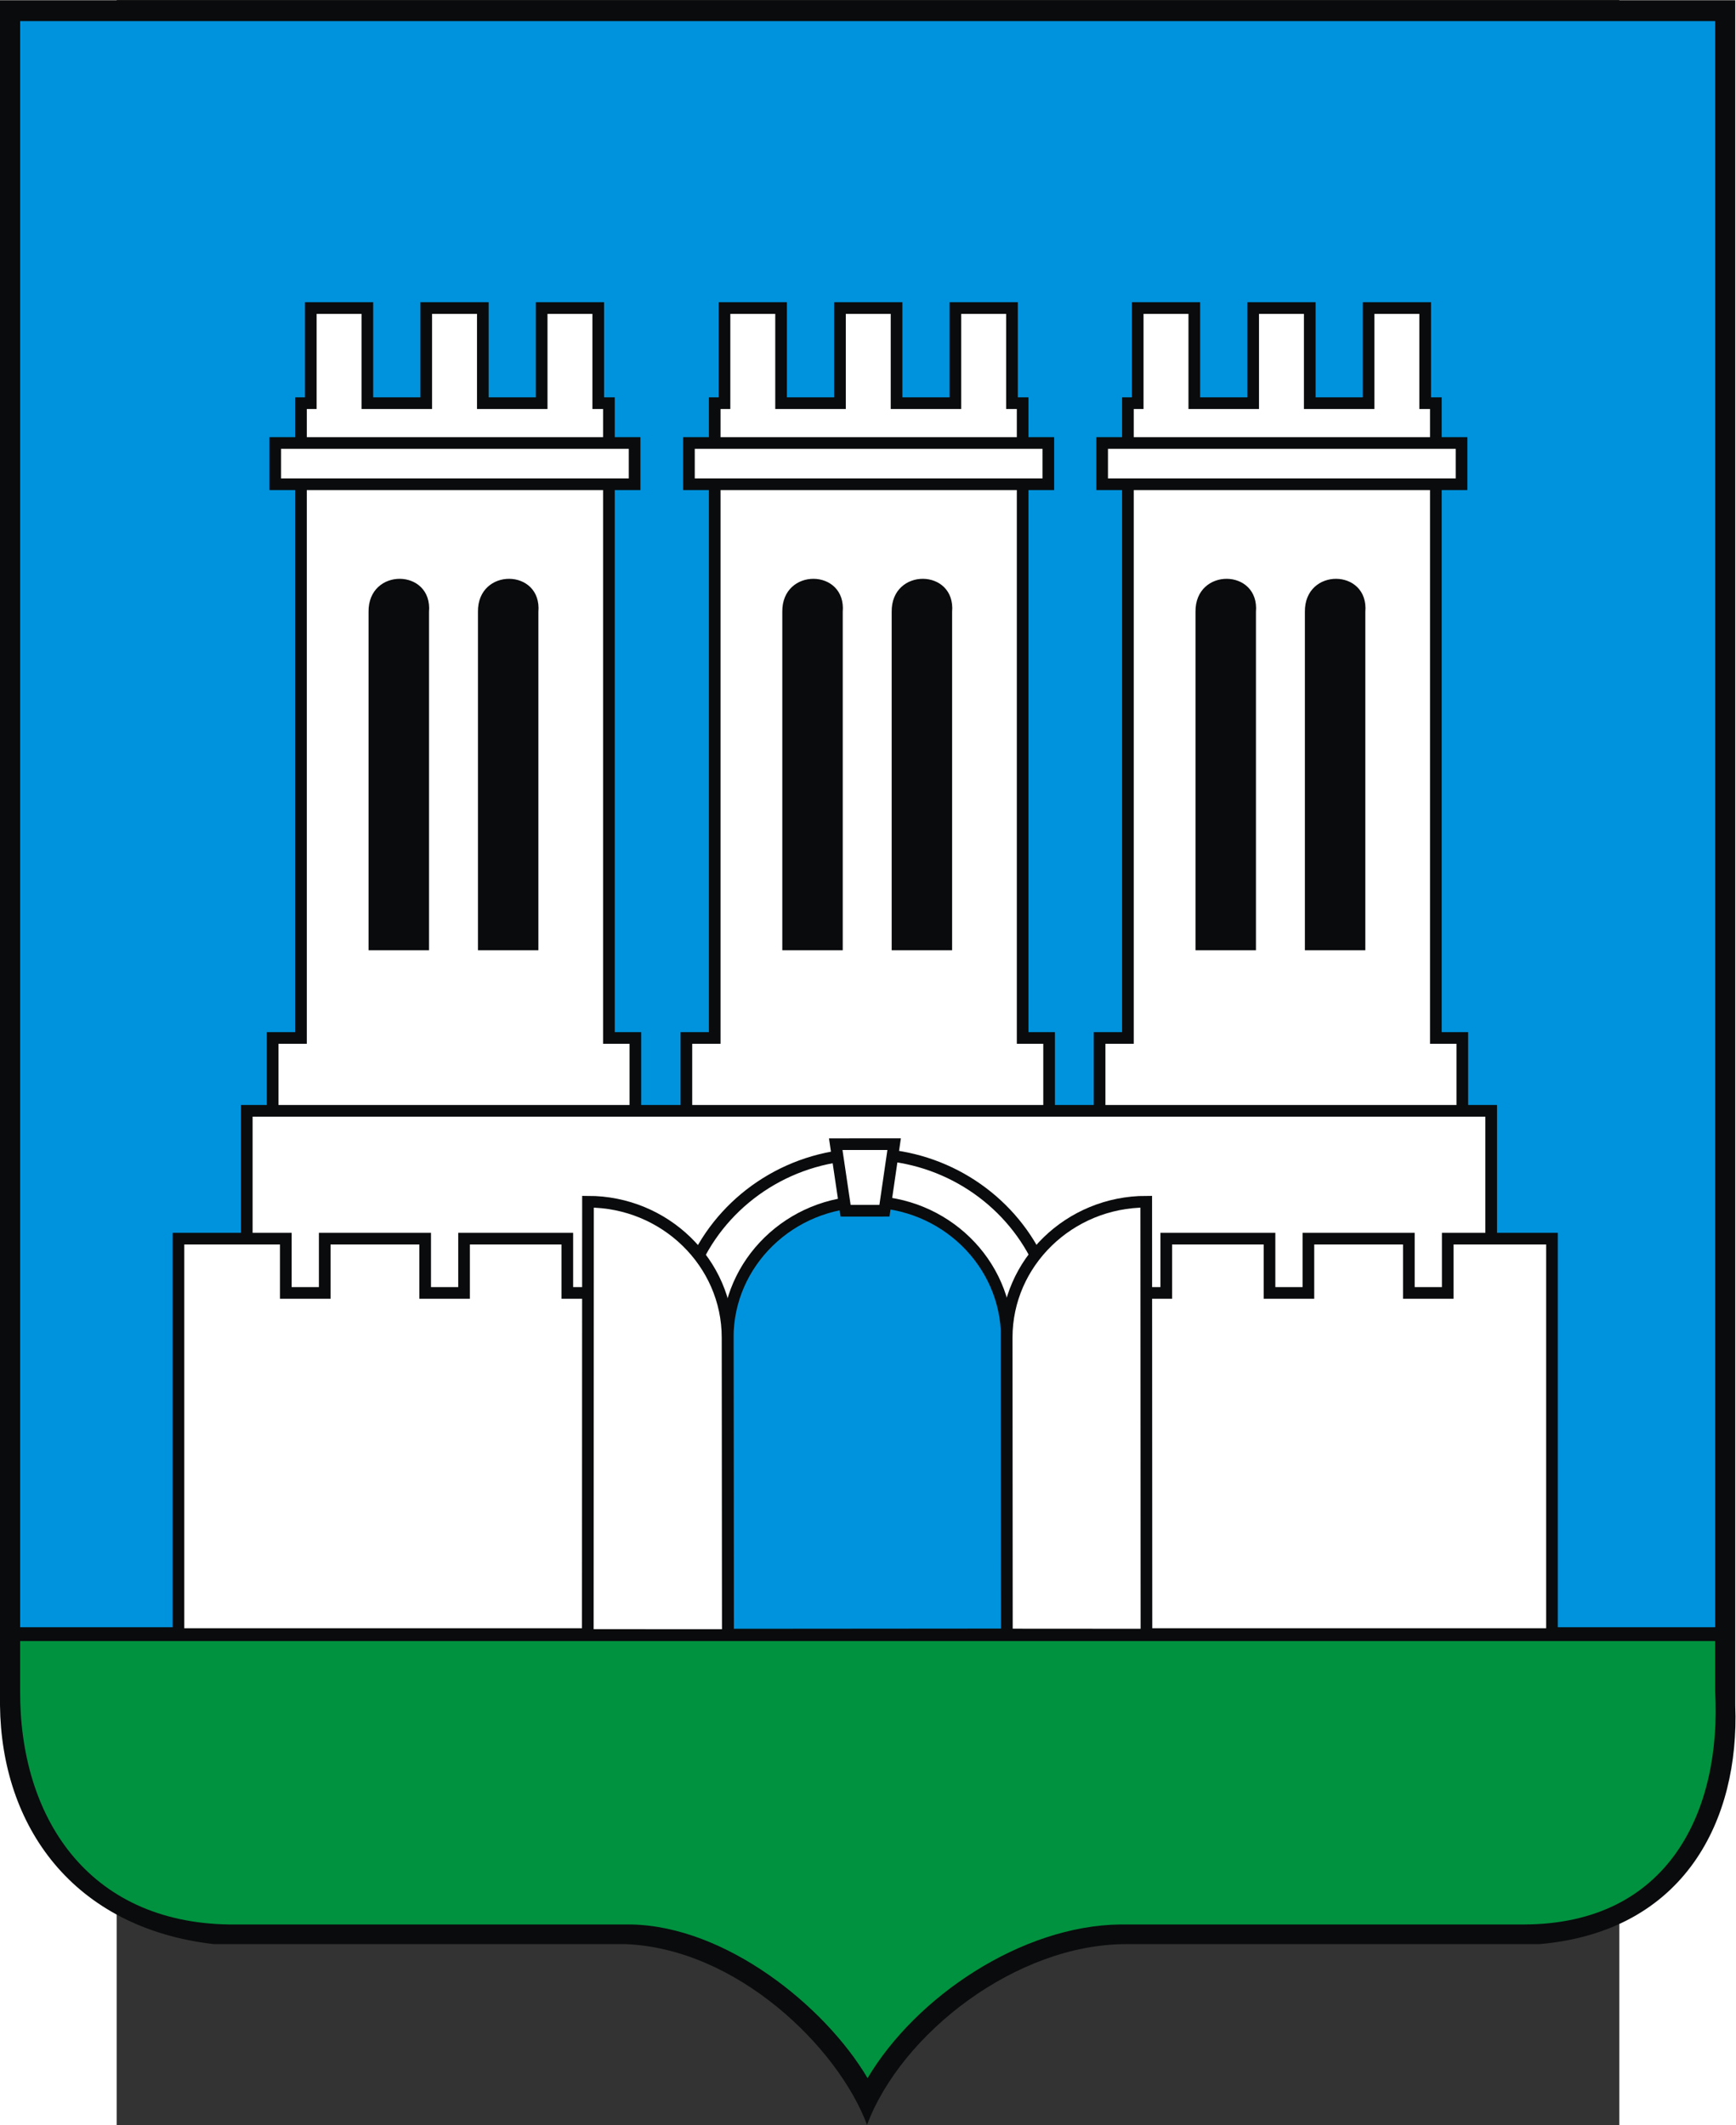
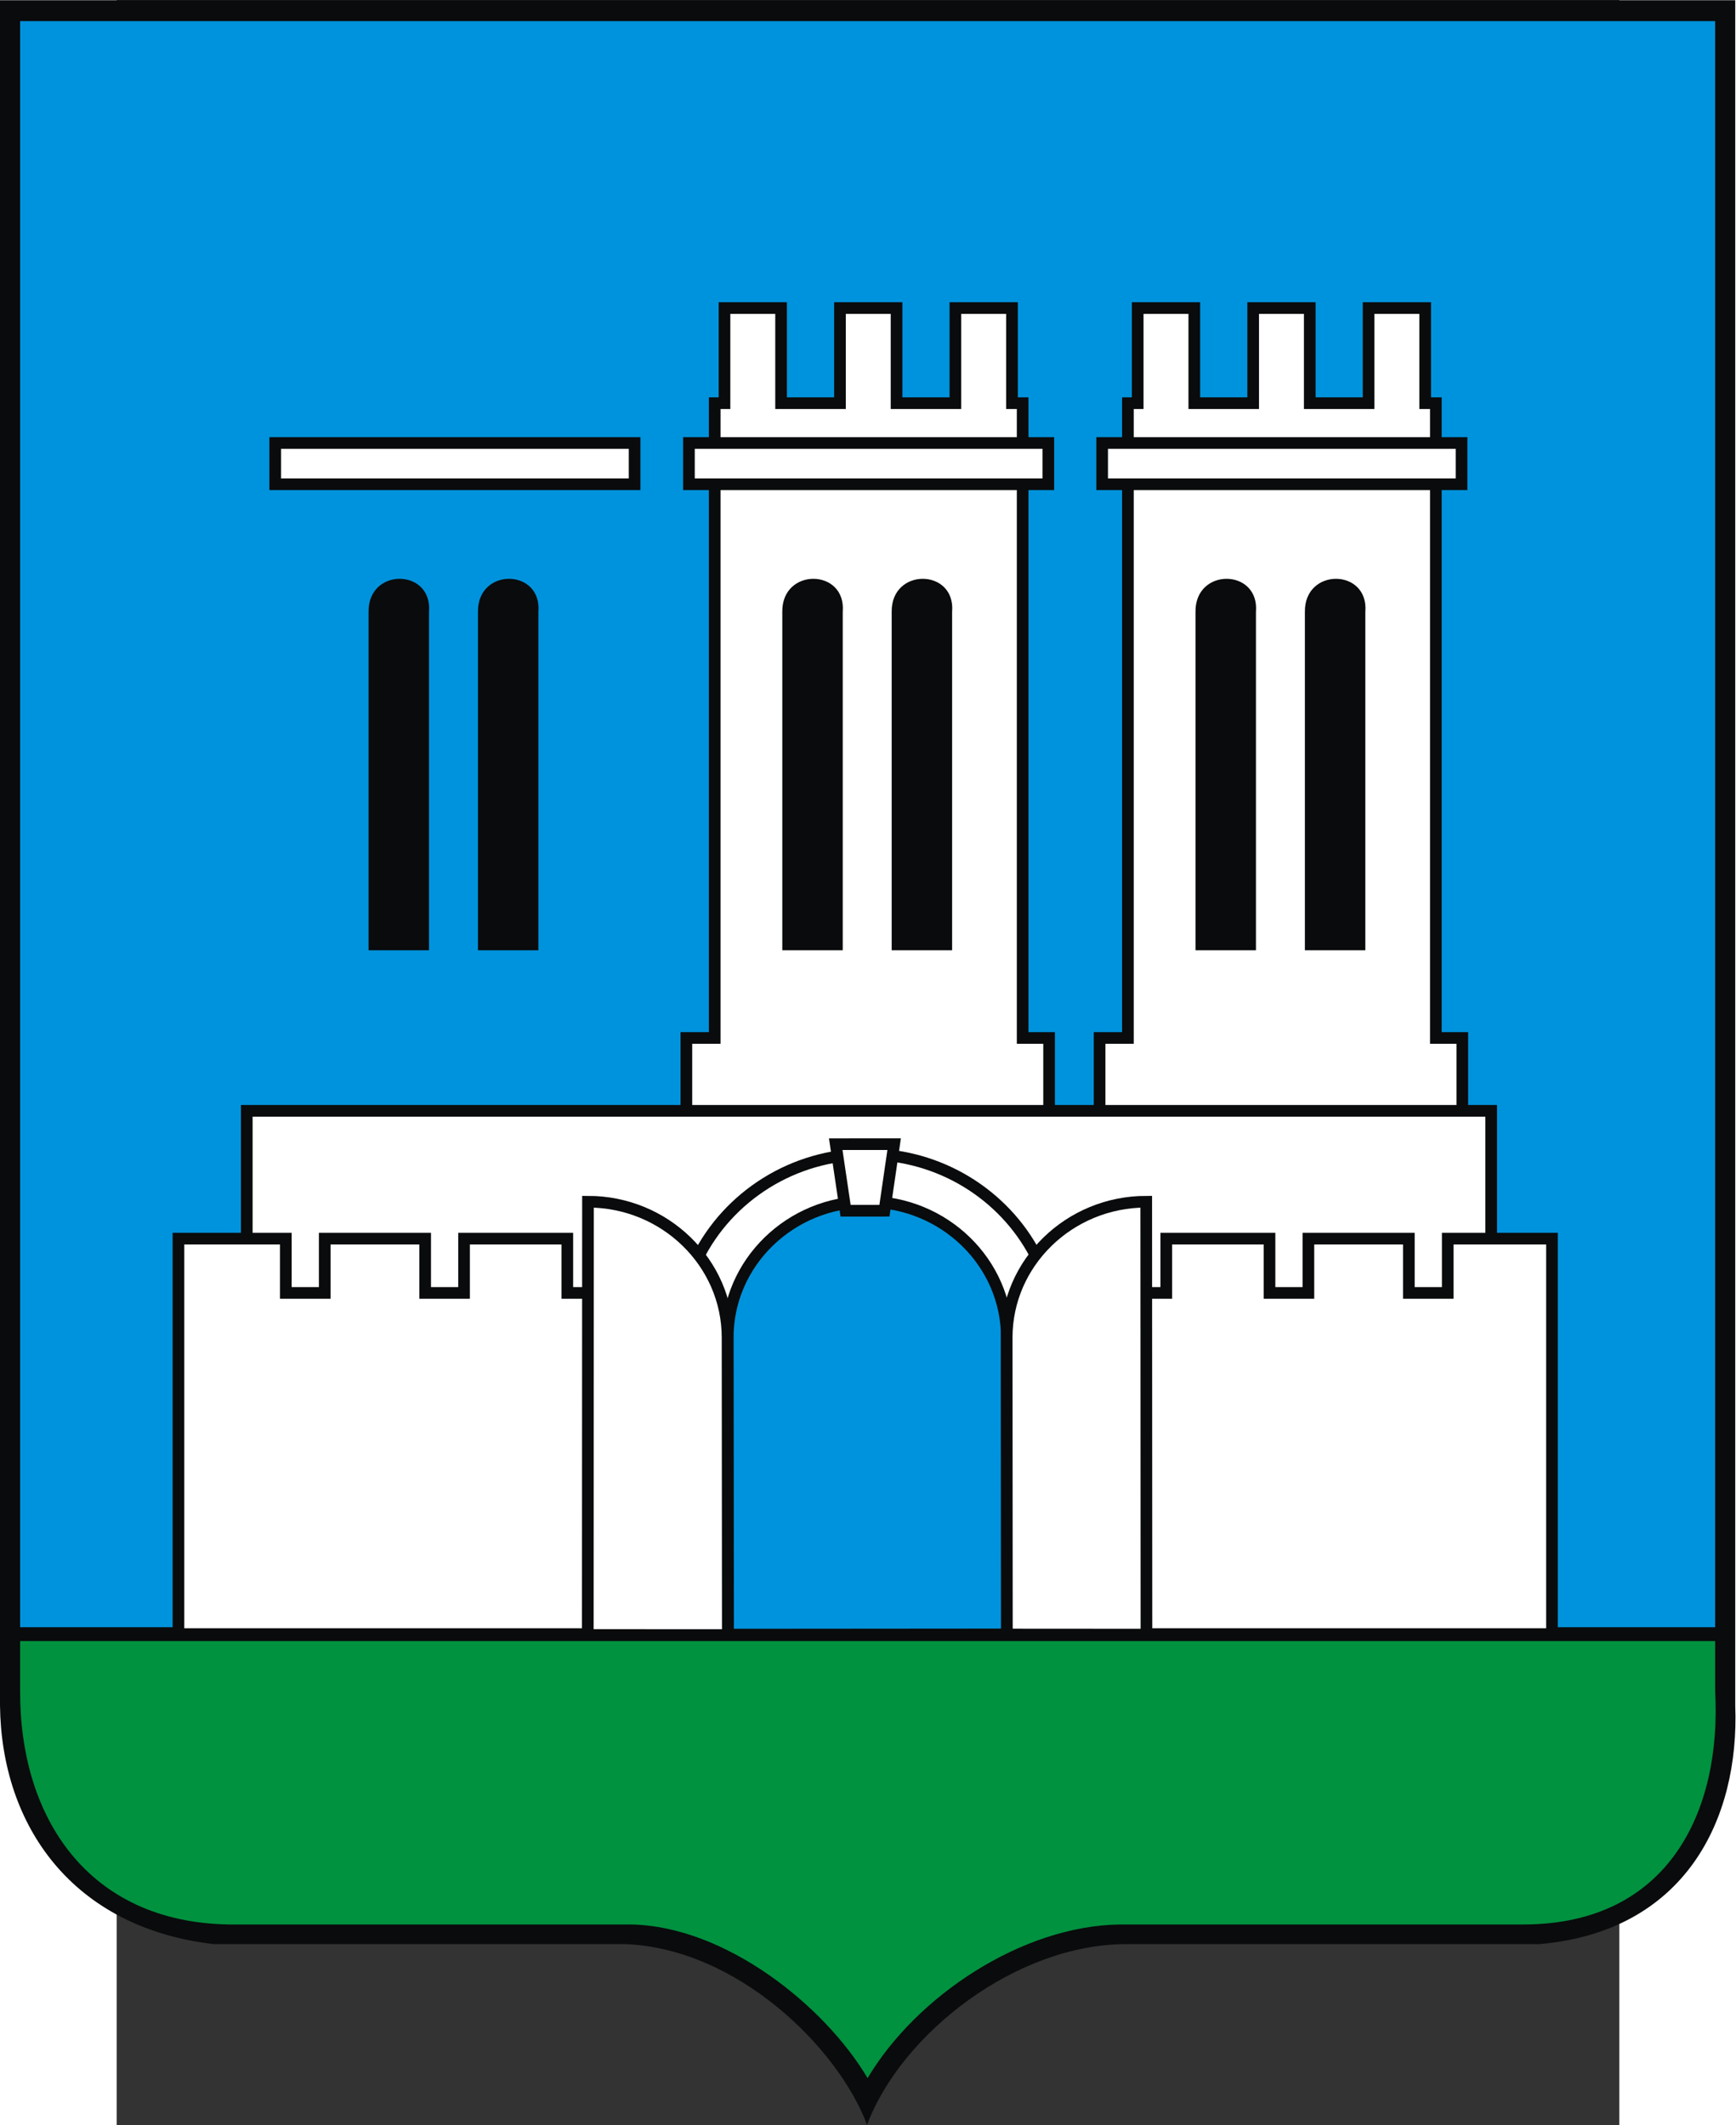
<svg xmlns="http://www.w3.org/2000/svg" xmlns:ns1="http://sodipodi.sourceforge.net/DTD/sodipodi-0.dtd" xmlns:ns2="http://www.inkscape.org/namespaces/inkscape" xml:space="preserve" width="744.098" height="910.864" style="shape-rendering:geometricPrecision; text-rendering:geometricPrecision; image-rendering:optimizeQuality; fill-rule:evenodd; clip-rule:evenodd" viewBox="0 0 210 297" id="svg2" ns1:version="0.32" ns2:version="0.45.1" ns1:docname="POL Skała Podolska COA.svg" ns2:output_extension="org.inkscape.output.svg.inkscape" ns1:docbase="C:\Users\Mistrz\Desktop\Herby 2" version="1.0">
  <rect x="0" y="0" width="210" height="297" fill="#333333" stroke="none" />
  <ns1:namedview ns2:window-height="480" ns2:window-width="640" ns2:pageshadow="2" ns2:pageopacity="0.0" guidetolerance="10.0" gridtolerance="10.0" objecttolerance="10.0" borderopacity="1.0" bordercolor="#666666" pagecolor="#ffffff" id="base" />
  <defs id="defs4">
    <style type="text/css" id="style6">
   
    .str0 {stroke:#0A0B0C;stroke-width:1.411}
    .fil3 {fill:none}
    .fil4 {fill:#00923F}
    .fil1 {fill:#0093DD}
    .fil0 {fill:#0A0B0C}
    .fil2 {fill:white}
   
  </style>
  </defs>
  <g id="Warstwa_x0020_1" transform="matrix(1.155,0,0,1.155,-16.312,-23.027)">
    <path class="fil0" d="M 0,19.967 L 209.972,19.967 L 209.972,226.318 C 210.496,240.023 203.959,253.64 186.267,255.171 L 136.266,255.171 C 123.008,255.171 109.092,265.937 104.916,277.033 C 101.376,267.599 89.136,255.68 75.672,255.171 L 25.877,255.171 C 8.796,253.199 0.161,240.888 0,226.272 L 0,19.967 L 0,19.967 z " id="path10" style="fill:#0a0b0c" />
    <polygon class="fil1" points="2.437,22.491 207.538,22.491 207.538,216.826 2.437,216.826 2.437,22.491 " id="polygon12" style="fill:#0093dd" />
    <polygon class="fil2 str0" points="136.483,68.719 137.667,68.719 137.667,57.21 144.515,57.21 144.515,68.719 151.64,68.719 151.64,57.21 158.487,57.21 158.487,68.719 165.607,68.719 165.607,57.21 172.455,57.21 172.455,68.719 173.745,68.719 173.745,145.528 176.946,145.528 176.946,162.902 133.054,162.902 133.054,145.528 136.483,145.528 136.483,68.719 " id="polygon14" style="fill:#ffffff;stroke:#0a0b0c;stroke-width:1.411" />
-     <polygon class="fil2 str0" points="36.42,68.719 37.604,68.719 37.604,57.21 44.452,57.21 44.452,68.719 51.576,68.719 51.576,57.21 58.424,57.21 58.424,68.719 65.544,68.719 65.544,57.21 72.391,57.21 72.391,68.719 73.682,68.719 73.682,145.528 76.882,145.528 76.882,162.902 32.991,162.902 32.991,145.528 36.42,145.528 36.42,68.719 " id="polygon16" style="fill:#ffffff;stroke:#0a0b0c;stroke-width:1.411" />
    <polygon class="fil2 str0" points="86.483,68.719 87.667,68.719 87.667,57.21 94.515,57.21 94.515,68.719 101.64,68.719 101.64,57.21 108.487,57.21 108.487,68.719 115.607,68.719 115.607,57.21 122.455,57.21 122.455,68.719 123.745,68.719 123.745,145.528 126.946,145.528 126.946,162.902 83.054,162.902 83.054,145.528 86.483,145.528 86.483,68.719 " id="polygon18" style="fill:#ffffff;stroke:#0a0b0c;stroke-width:1.411" />
    <path class="fil0" d="M 151.975,93.974 L 151.975,134.918 L 144.661,134.918 L 144.661,93.974 C 144.592,88.565 152.426,88.708 151.975,93.974 z " id="path20" style="fill:#0a0b0c" />
    <path class="fil0" d="M 165.211,93.974 L 165.211,134.918 L 157.897,134.918 L 157.897,93.974 C 157.828,88.565 165.662,88.708 165.211,93.974 z " id="path22" style="fill:#0a0b0c" />
    <polygon class="fil2 str0" points="133.364,73.536 176.854,73.536 176.854,78.529 133.364,78.529 133.364,73.536 " id="polygon24" style="fill:#ffffff;stroke:#0a0b0c;stroke-width:1.411" />
    <path class="fil0" d="M 101.975,93.974 L 101.975,134.918 L 94.661,134.918 L 94.661,93.974 C 94.592,88.565 102.426,88.708 101.975,93.974 z " id="path26" style="fill:#0a0b0c" />
    <path class="fil0" d="M 115.211,93.974 L 115.211,134.918 L 107.897,134.918 L 107.897,93.974 C 107.828,88.565 115.662,88.708 115.211,93.974 z " id="path28" style="fill:#0a0b0c" />
    <polygon class="fil2 str0" points="83.364,73.536 126.854,73.536 126.854,78.529 83.364,78.529 83.364,73.536 " id="polygon30" style="fill:#ffffff;stroke:#0a0b0c;stroke-width:1.411" />
    <path class="fil0" d="M 51.911,93.974 L 51.911,134.918 L 44.597,134.918 L 44.597,93.974 C 44.528,88.565 52.362,88.708 51.911,93.974 z " id="path32" style="fill:#0a0b0c" />
    <path class="fil0" d="M 65.148,93.974 L 65.148,134.918 L 57.834,134.918 L 57.834,93.974 C 57.765,88.565 65.598,88.708 65.148,93.974 z " id="path34" style="fill:#0a0b0c" />
    <polygon class="fil2 str0" points="33.301,73.536 76.79,73.536 76.79,78.529 33.301,78.529 33.301,73.536 " id="polygon36" style="fill:#ffffff;stroke:#0a0b0c;stroke-width:1.411" />
    <polygon class="fil2 str0" points="29.86,154.343 180.442,154.343 180.442,207.936 29.86,207.936 29.86,154.343 " id="polygon38" style="fill:#ffffff;stroke:#0a0b0c;stroke-width:1.411" />
    <polygon class="fil2 str0" points="21.594,169.808 34.586,169.808 34.586,176.375 39.293,176.375 39.293,169.808 51.447,169.808 51.447,176.375 56.153,176.375 56.153,169.808 68.647,169.808 68.647,176.375 73.353,176.375 73.353,169.808 78.659,169.808 82.441,200.223 127.699,196.217 132.514,169.808 136.416,169.808 136.416,176.375 141.123,176.375 141.123,169.808 153.616,169.808 153.616,176.375 158.323,176.375 158.323,169.808 170.477,169.808 170.477,176.375 175.184,176.375 175.184,169.808 187.797,169.808 187.797,217.655 21.594,217.655 21.594,169.808 " id="polygon40" style="fill:#ffffff;stroke:#0a0b0c;stroke-width:1.411" />
    <path class="fil1 str0" d="M 104.946,165.34 C 114.247,165.34 121.832,172.721 121.832,181.77 L 121.859,217.692 L 88.084,217.719 L 88.059,181.77 C 88.059,172.721 95.645,165.34 104.946,165.34 L 104.946,165.34 z " id="path42" style="fill:#0093dd;stroke:#0a0b0c;stroke-width:1.411" />
    <path class="fil3 str0" d="M 84.403,172.169 C 88.093,164.738 95.921,159.59 104.946,159.59 C 113.774,159.59 121.458,164.516 125.242,171.688" id="path44" style="fill:none;stroke:#0a0b0c;stroke-width:1.411" />
    <path class="fil2 str0" d="M 71.15,165.34 C 80.451,165.34 88.037,172.721 88.037,181.77 L 88.069,217.774 L 71.125,217.765 L 71.15,165.34 L 71.15,165.34 z " id="path46" style="fill:#ffffff;stroke:#0a0b0c;stroke-width:1.411" />
    <path class="fil2 str0" d="M 138.7,165.34 L 138.725,217.717 L 121.838,217.706 L 121.814,181.77 C 121.814,172.721 129.399,165.34 138.7,165.34 L 138.7,165.34 z " id="path48" style="fill:#ffffff;stroke:#0a0b0c;stroke-width:1.411" />
    <polygon class="fil2 str0" points="101.128,158.381 102.322,166.435 107.021,166.43 108.195,158.375 101.128,158.381 " id="polygon50" style="fill:#ffffff;stroke:#0a0b0c;stroke-width:1.411" />
    <path class="fil4" d="M 207.538,218.502 L 207.538,224.54 C 208.341,239.046 201.937,252.763 184.383,252.792 L 135.541,252.792 C 123.607,252.942 110.861,261.504 104.98,271.386 C 99.828,262.663 87.826,252.998 76.354,252.792 L 27.714,252.792 C 10.613,252.539 2.353,239.78 2.437,224.495 L 2.437,218.502 L 207.538,218.502 L 207.538,218.502 z " id="path52" style="fill:#00923f" />
  </g>
</svg>